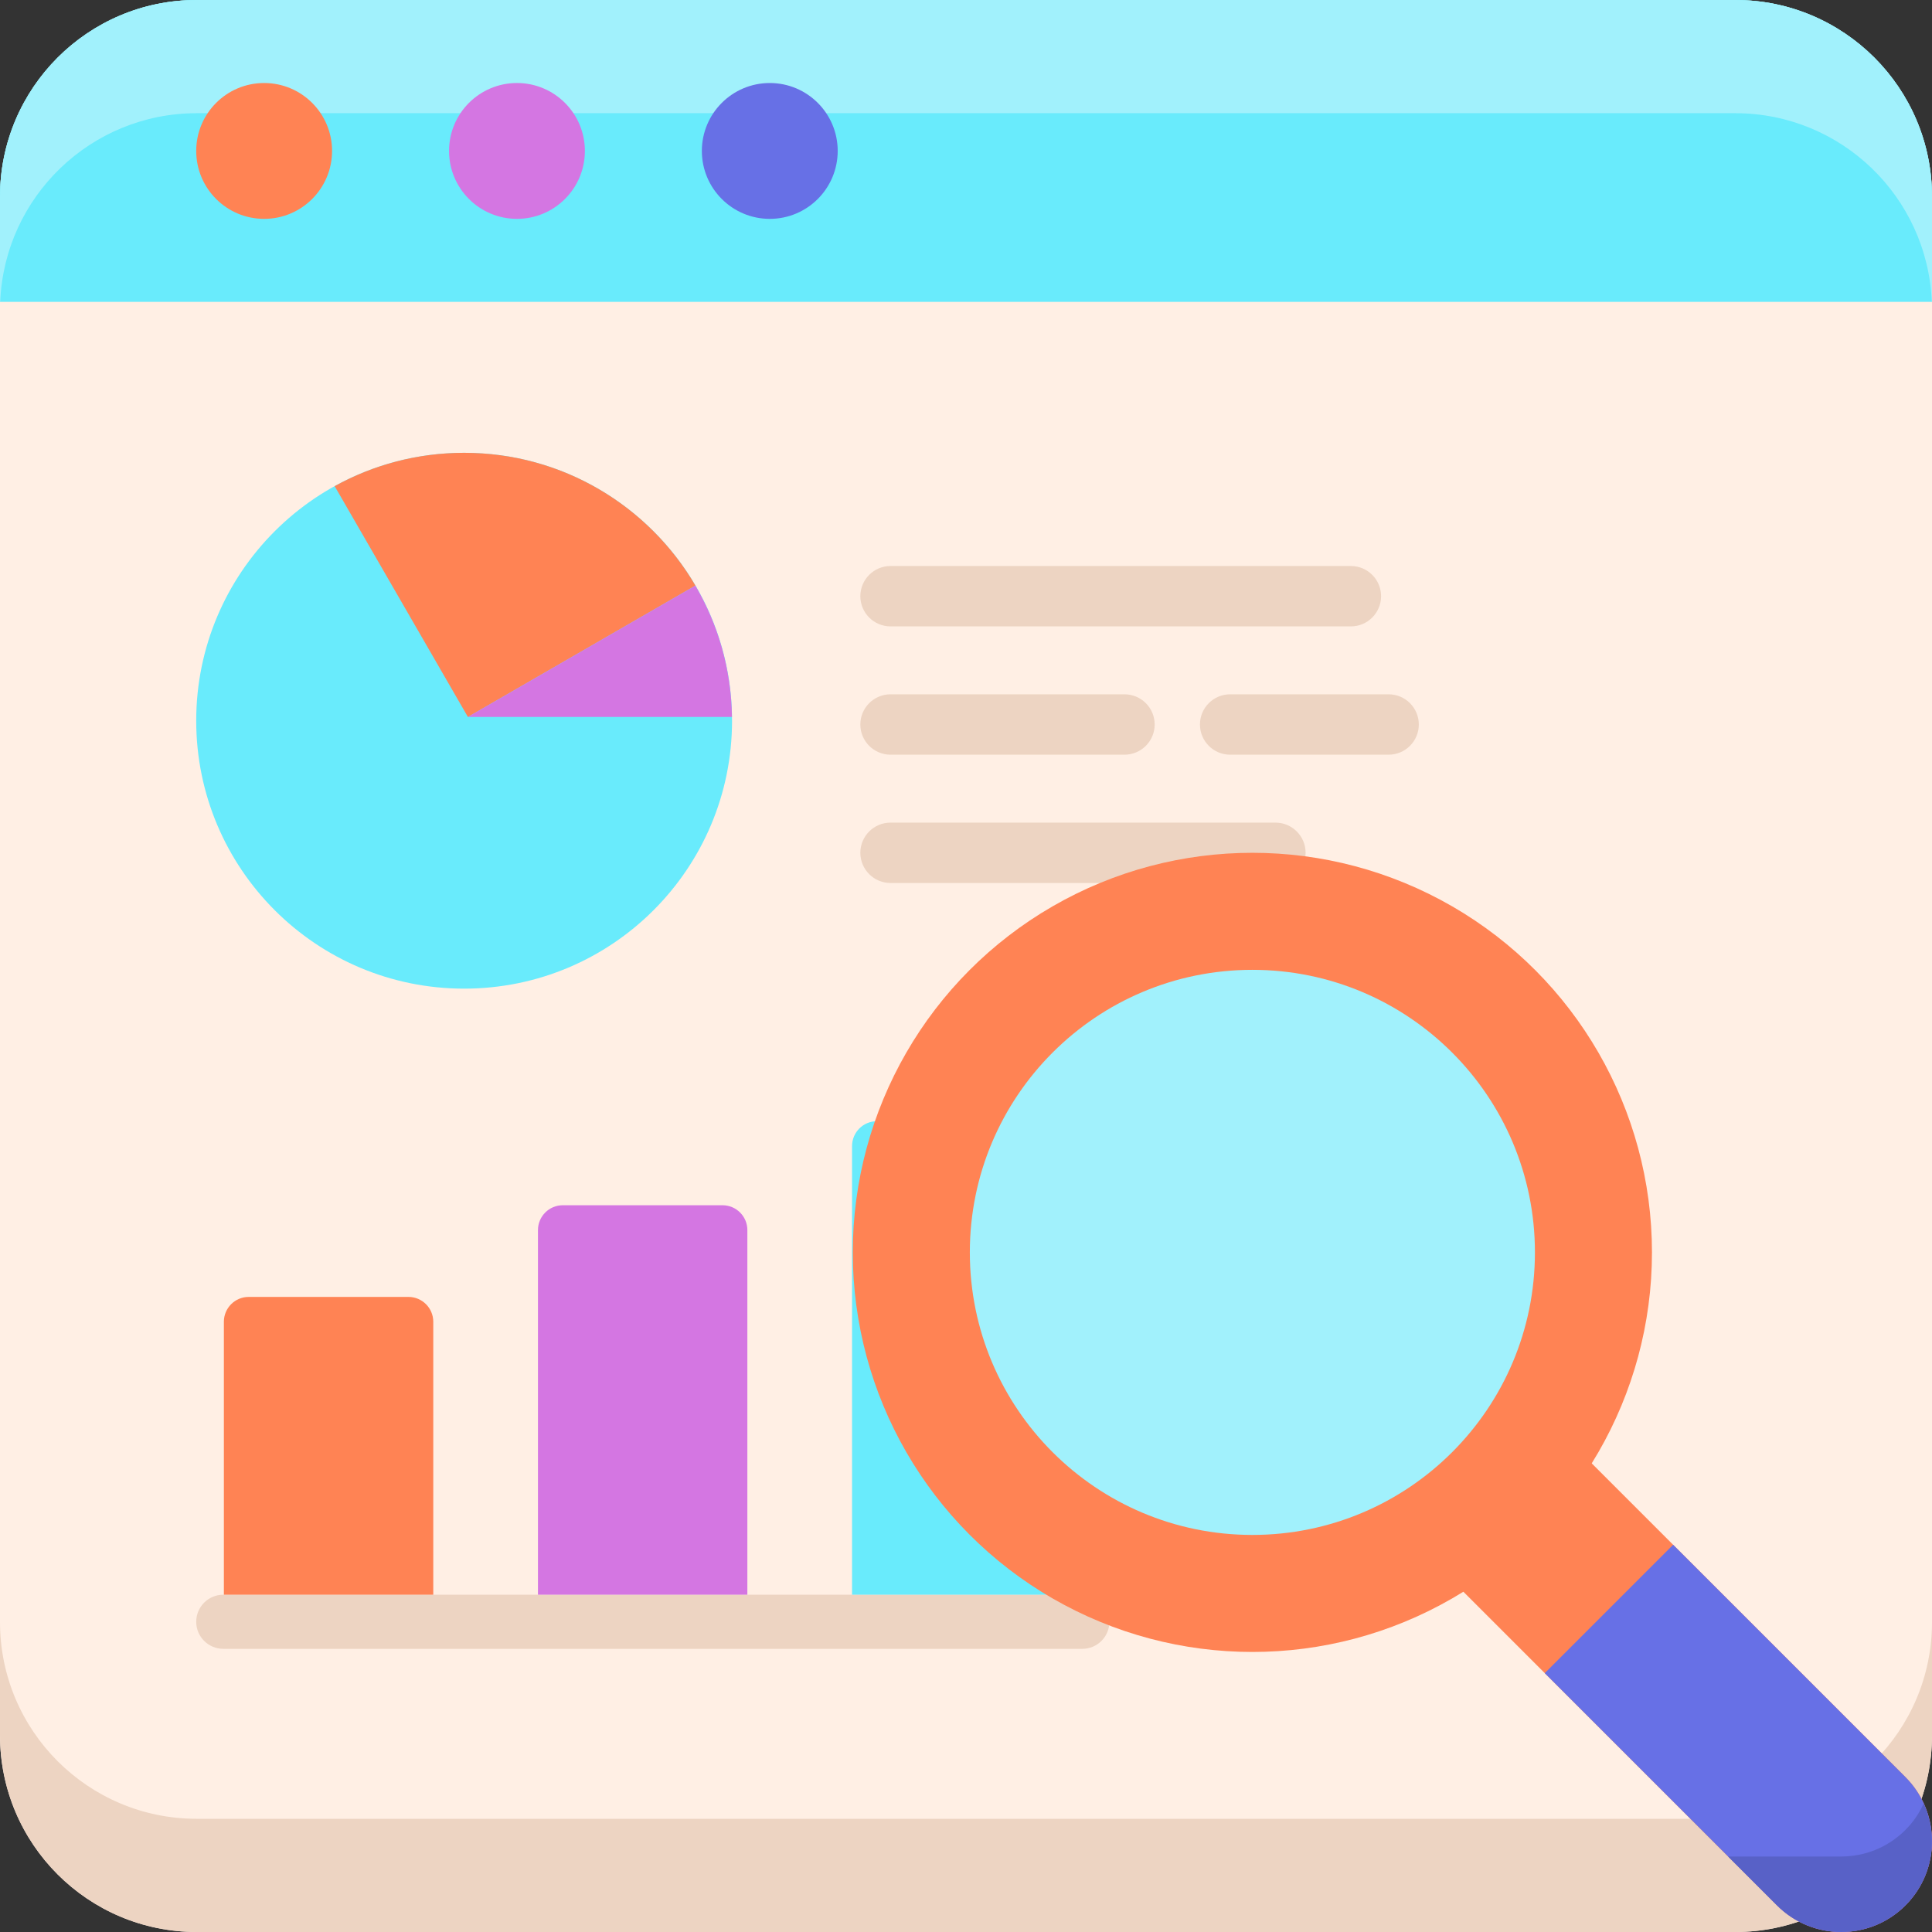
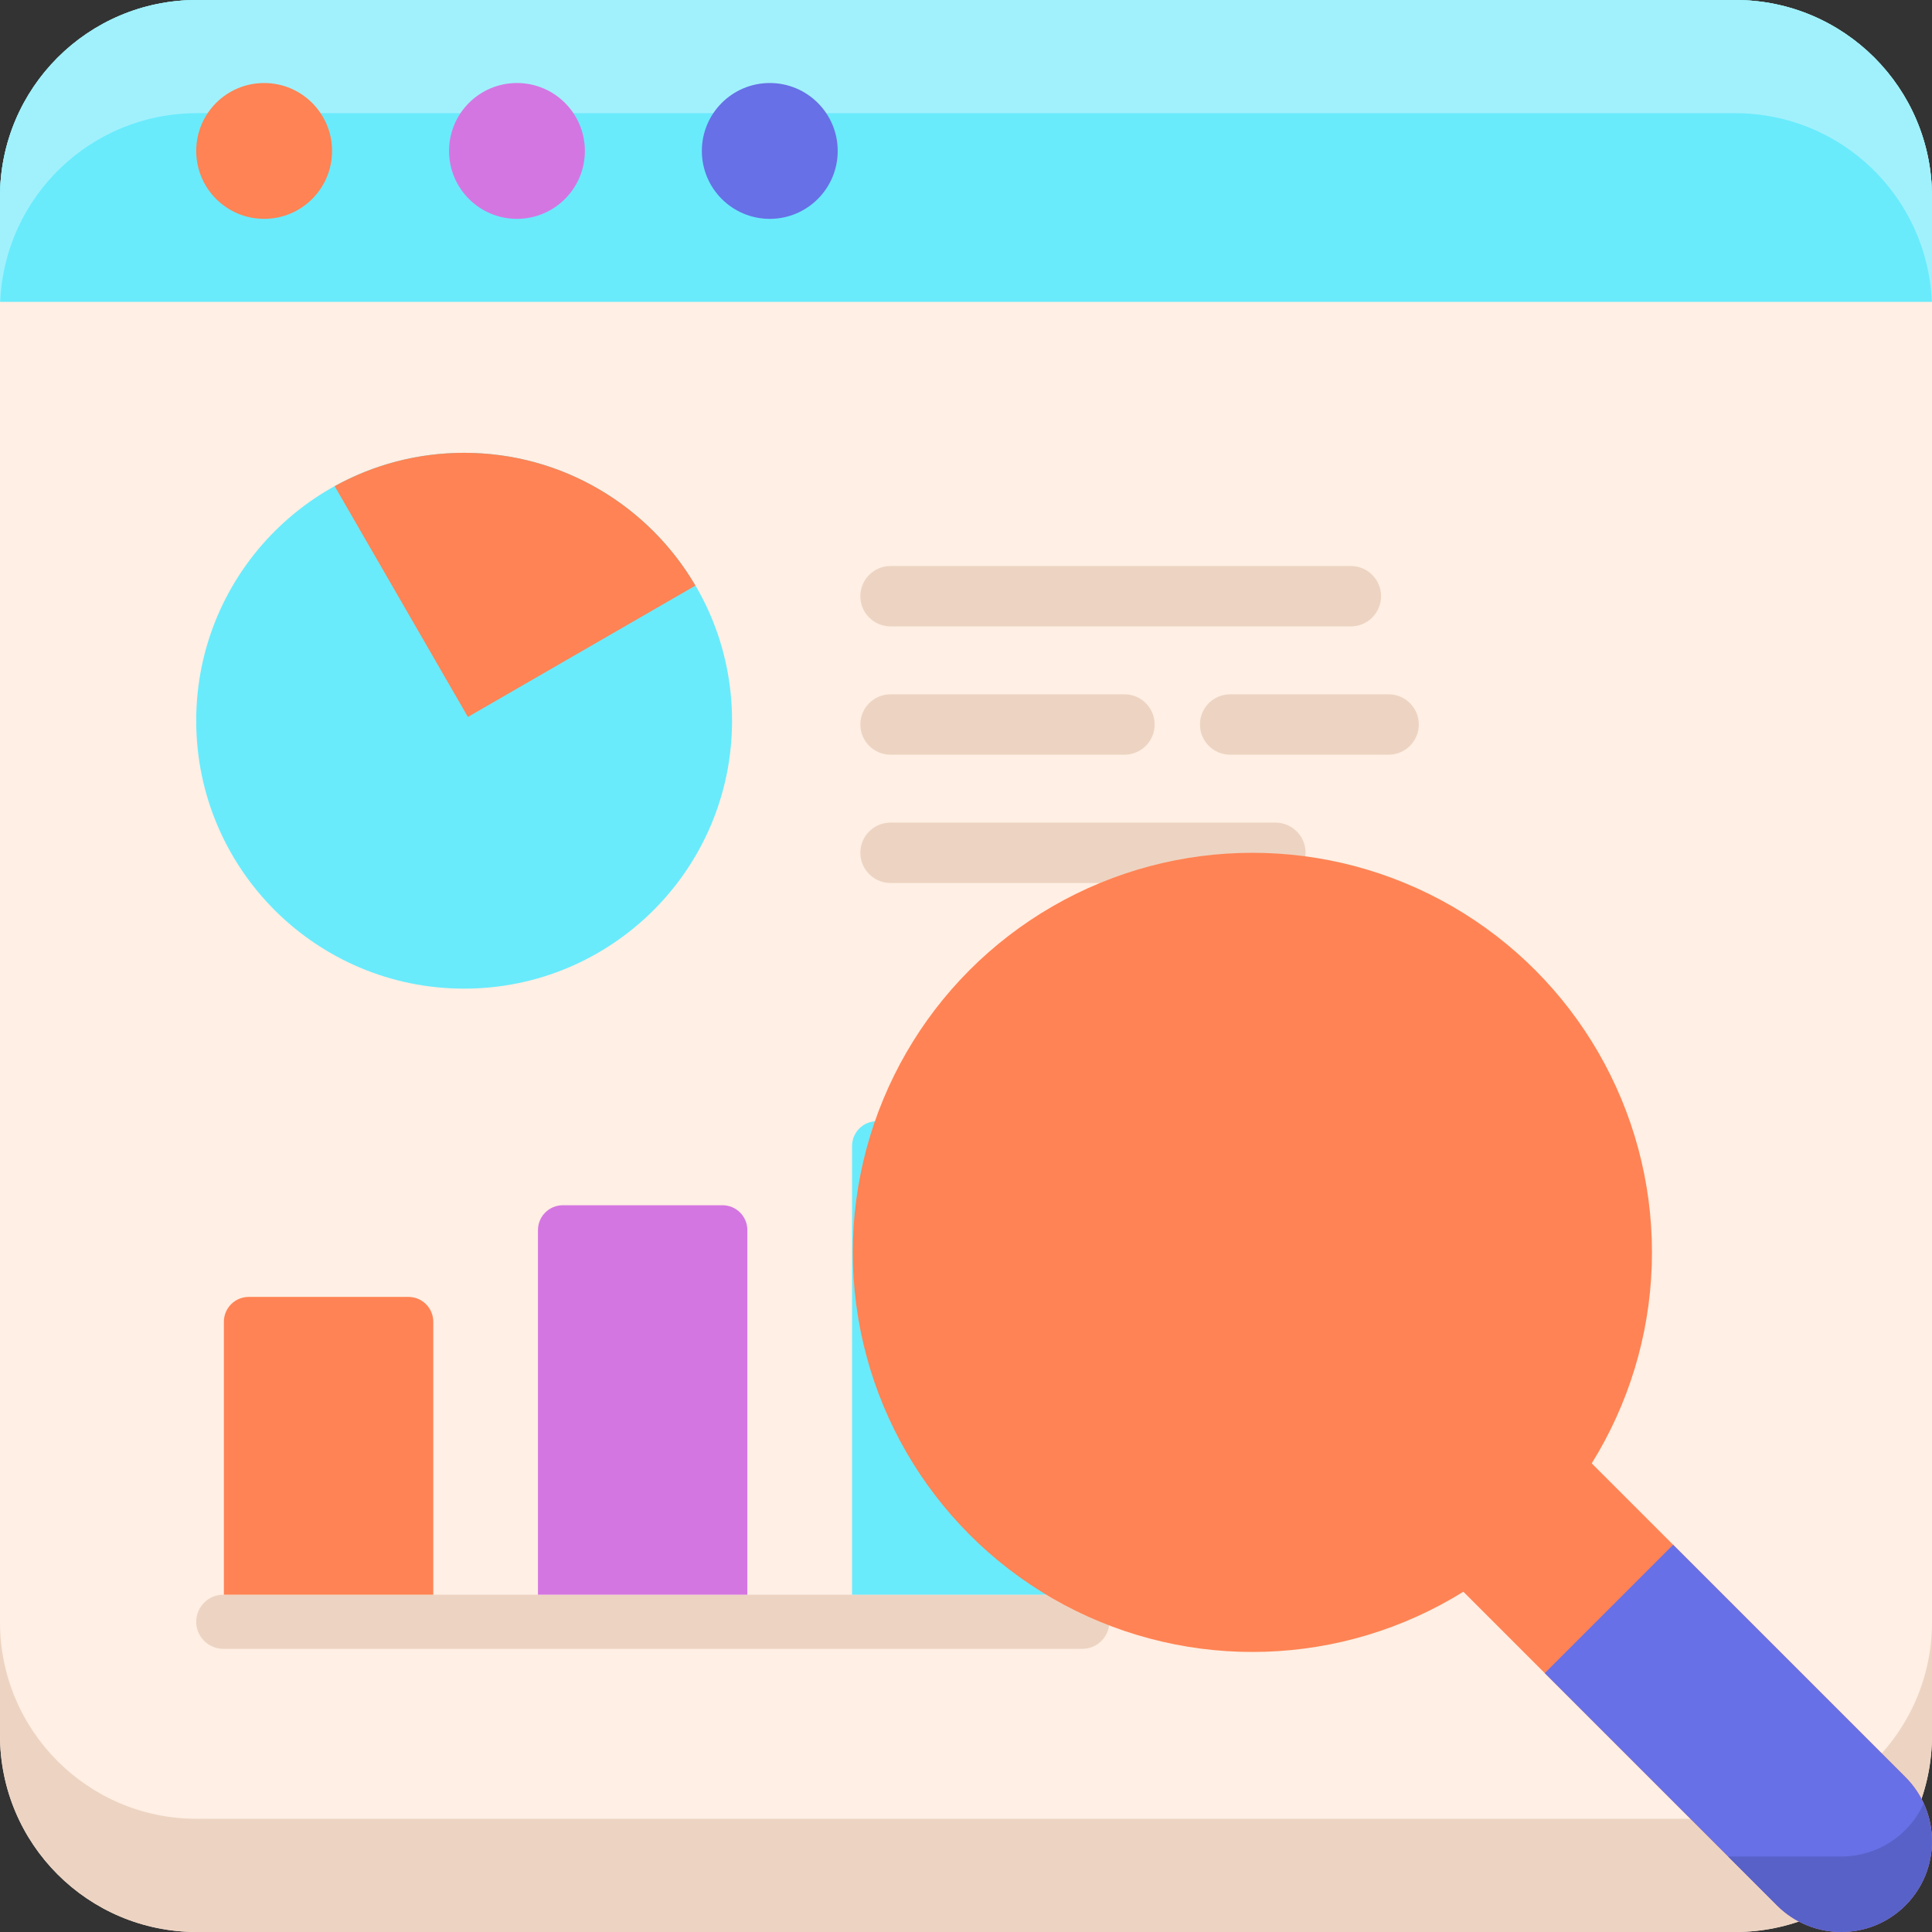
<svg xmlns="http://www.w3.org/2000/svg" version="1.1" id="Layer_1" x="0px" y="0px" viewBox="0 0 256 256" style="enable-background:new 0 0 256 256;" xml:space="preserve">
  <rect x="0" y="0" width="256" height="256" fill="#333333" stroke="none" />
  <style type="text/css">
	.st0{fill:#FF8354;}
	.st1{fill:#E0734A;}
	.st2{fill:#69EBFC;}
	.st3{fill:#5ED4E3;}
	.st4{fill:#FFAC8C;}
	.st5{fill:#A1F1FC;}
	.st6{fill:#6770E6;}
	.st7{fill:#B665C2;}
	.st8{fill:#D476E2;}
	.st9{fill:#EDD4C2;}
	.st10{fill:#FFEFE4;}
	.st11{fill:#FFF7F2;}
	.st12{fill:#5861C7;}
	.st13{fill:#8F95E6;}
	.st14{fill:#C7FCFE;}
	.st15{fill:#707AFA;}
	.st16{fill:#4E56B0;}
	.st17{fill:#EA82FA;}
	.st18{fill:#B5BAFF;}
	.st19{fill:#FFE4D1;}
	.st20{fill:#333399;}
	.st21{fill:#5FD4E3;}
	.st22{fill:#B85E3D;}
	.st23{fill:#53BAC7;}
	.st24{fill:#FFFFFF;}
	.st25{fill:none;}
	.st26{fill:#57C3D1;}
	.st27{fill:#382F8B;}
	.st28{fill:#9E58A8;}
	.st29{fill:#C96743;}
	.st30{fill:#C46541;}
	.st31{fill:#59C9D6;}
	.st32{fill:#5058B5;}
	.st33{fill:#454C9C;}
	.st34{fill:#9FA5FF;}
	.st35{fill:#6E76E6;}
	.st36{fill:#535CBD;}
	.st37{fill:#D16B45;}
	.st38{fill:#58C3D1;}
	.st39{fill:#56C1CF;}
	.st40{fill:#5159B8;}
	.st41{fill:#59C6D4;}
	.st42{fill:#FFF3EB;}
	.st43{fill:#FFDCCF;}
	.st44{fill:#4C53AB;}
	.st45{fill:#59C5D4;}
	.st46{fill:#EFA5FA;}
	.st47{fill:#F5B0FF;}
	.st48{fill:#4D55AD;}
</style>
  <g>
    <path class="st10" d="M229.935,256H26.065C11.67,256,0,244.33,0,229.935V26.065C0,11.67,11.67,0,26.065,0h203.87   C244.33,0,256,11.67,256,26.065v203.87C256,244.33,244.33,256,229.935,256z" />
    <path class="st9" d="M229.935,241H26.065C11.67,241,0,229.33,0,214.935v15C0,244.33,11.67,256,26.065,256h203.87   C244.33,256,256,244.33,256,229.935v-15C256,229.33,244.33,241,229.935,241z" />
    <path class="st2" d="M229.935,0H26.065C11.67,0,0,11.67,0,26.065V40h256V26.065C256,11.67,244.33,0,229.935,0z" />
    <path class="st5" d="M229.935,0H26.065C11.67,0,0,11.67,0,26.065V40h0.027c0.559-13.901,12-25,26.038-25h203.87   c14.038,0,25.479,11.099,26.038,25H256V26.065C256,11.67,244.33,0,229.935,0z" />
    <circle class="st0" cx="35" cy="20" r="9" />
    <circle class="st8" cx="68.5" cy="20" r="9" />
    <circle class="st6" cx="102" cy="20" r="9" />
    <path class="st9" d="M179,83h-61c-2.209,0-4-1.791-4-4v0c0-2.209,1.791-4,4-4h61c2.209,0,4,1.791,4,4v0   C183,81.209,181.209,83,179,83z" />
    <path class="st9" d="M149,100h-31c-2.209,0-4-1.791-4-4v0c0-2.209,1.791-4,4-4h31c2.209,0,4,1.791,4,4v0   C153,98.209,151.209,100,149,100z" />
    <path class="st9" d="M184,100h-21c-2.209,0-4-1.791-4-4v0c0-2.209,1.791-4,4-4h21c2.209,0,4,1.791,4,4v0   C188,98.209,186.209,100,184,100z" />
    <path class="st9" d="M169,117h-51c-2.209,0-4-1.791-4-4v0c0-2.209,1.791-4,4-4h51c2.209,0,4,1.791,4,4v0   C173,115.209,171.209,117,169,117z" />
    <circle class="st2" cx="61.5" cy="95.5" r="35.5" />
    <path class="st0" d="M62,95l30.149-17.406C85.988,67.072,74.573,60,61.5,60c-6.223,0-12.07,1.606-17.156,4.419L62,95z" />
-     <path class="st8" d="M92.141,77.598L62,95h34.987C96.899,88.656,95.14,82.72,92.141,77.598z" />
    <path class="st9" d="M143.415,218.478H29.585c-1.98,0-3.585-1.605-3.585-3.585l0,0c0-1.98,1.605-3.585,3.585-3.585h113.83   c1.98,0,3.585,1.605,3.585,3.585l0,0C147,216.873,145.395,218.478,143.415,218.478z" />
    <path class="st0" d="M57.41,211.307H29.665V175.14c0-1.818,1.474-3.292,3.292-3.292h21.162c1.818,0,3.292,1.474,3.292,3.292   V211.307z" />
    <path class="st8" d="M99.028,211.307H71.283v-48.314c0-1.818,1.474-3.292,3.292-3.292h21.162c1.818,0,3.292,1.474,3.292,3.292   V211.307z" />
    <path class="st2" d="M140.646,211.307h-27.745v-59.449c0-1.818,1.474-3.292,3.292-3.292h21.162c1.818,0,3.292,1.474,3.292,3.292   V211.307z" />
    <path class="st0" d="M252.477,252.477L252.477,252.477c-4.697,4.697-12.313,4.697-17.01,0L185.7,202.71l17.01-17.01l49.768,49.768   C257.174,240.164,257.174,247.78,252.477,252.477z" />
    <circle class="st0" cx="165.947" cy="165.947" r="52.947" />
-     <circle class="st5" cx="165.947" cy="165.947" r="37.439" />
    <path class="st6" d="M204.69,221.7l30.777,30.777c4.697,4.697,12.313,4.697,17.01,0l0,0c4.697-4.697,4.697-12.313,0-17.01   L221.7,204.69L204.69,221.7z" />
    <path class="st12" d="M254.899,238.972c-0.58,1.268-1.378,2.461-2.422,3.505c-2.341,2.341-5.408,3.514-8.477,3.521V246h-15.01   l6.477,6.477c4.697,4.697,12.313,4.697,17.01,0C256.13,248.824,256.929,243.41,254.899,238.972z" />
  </g>
</svg>